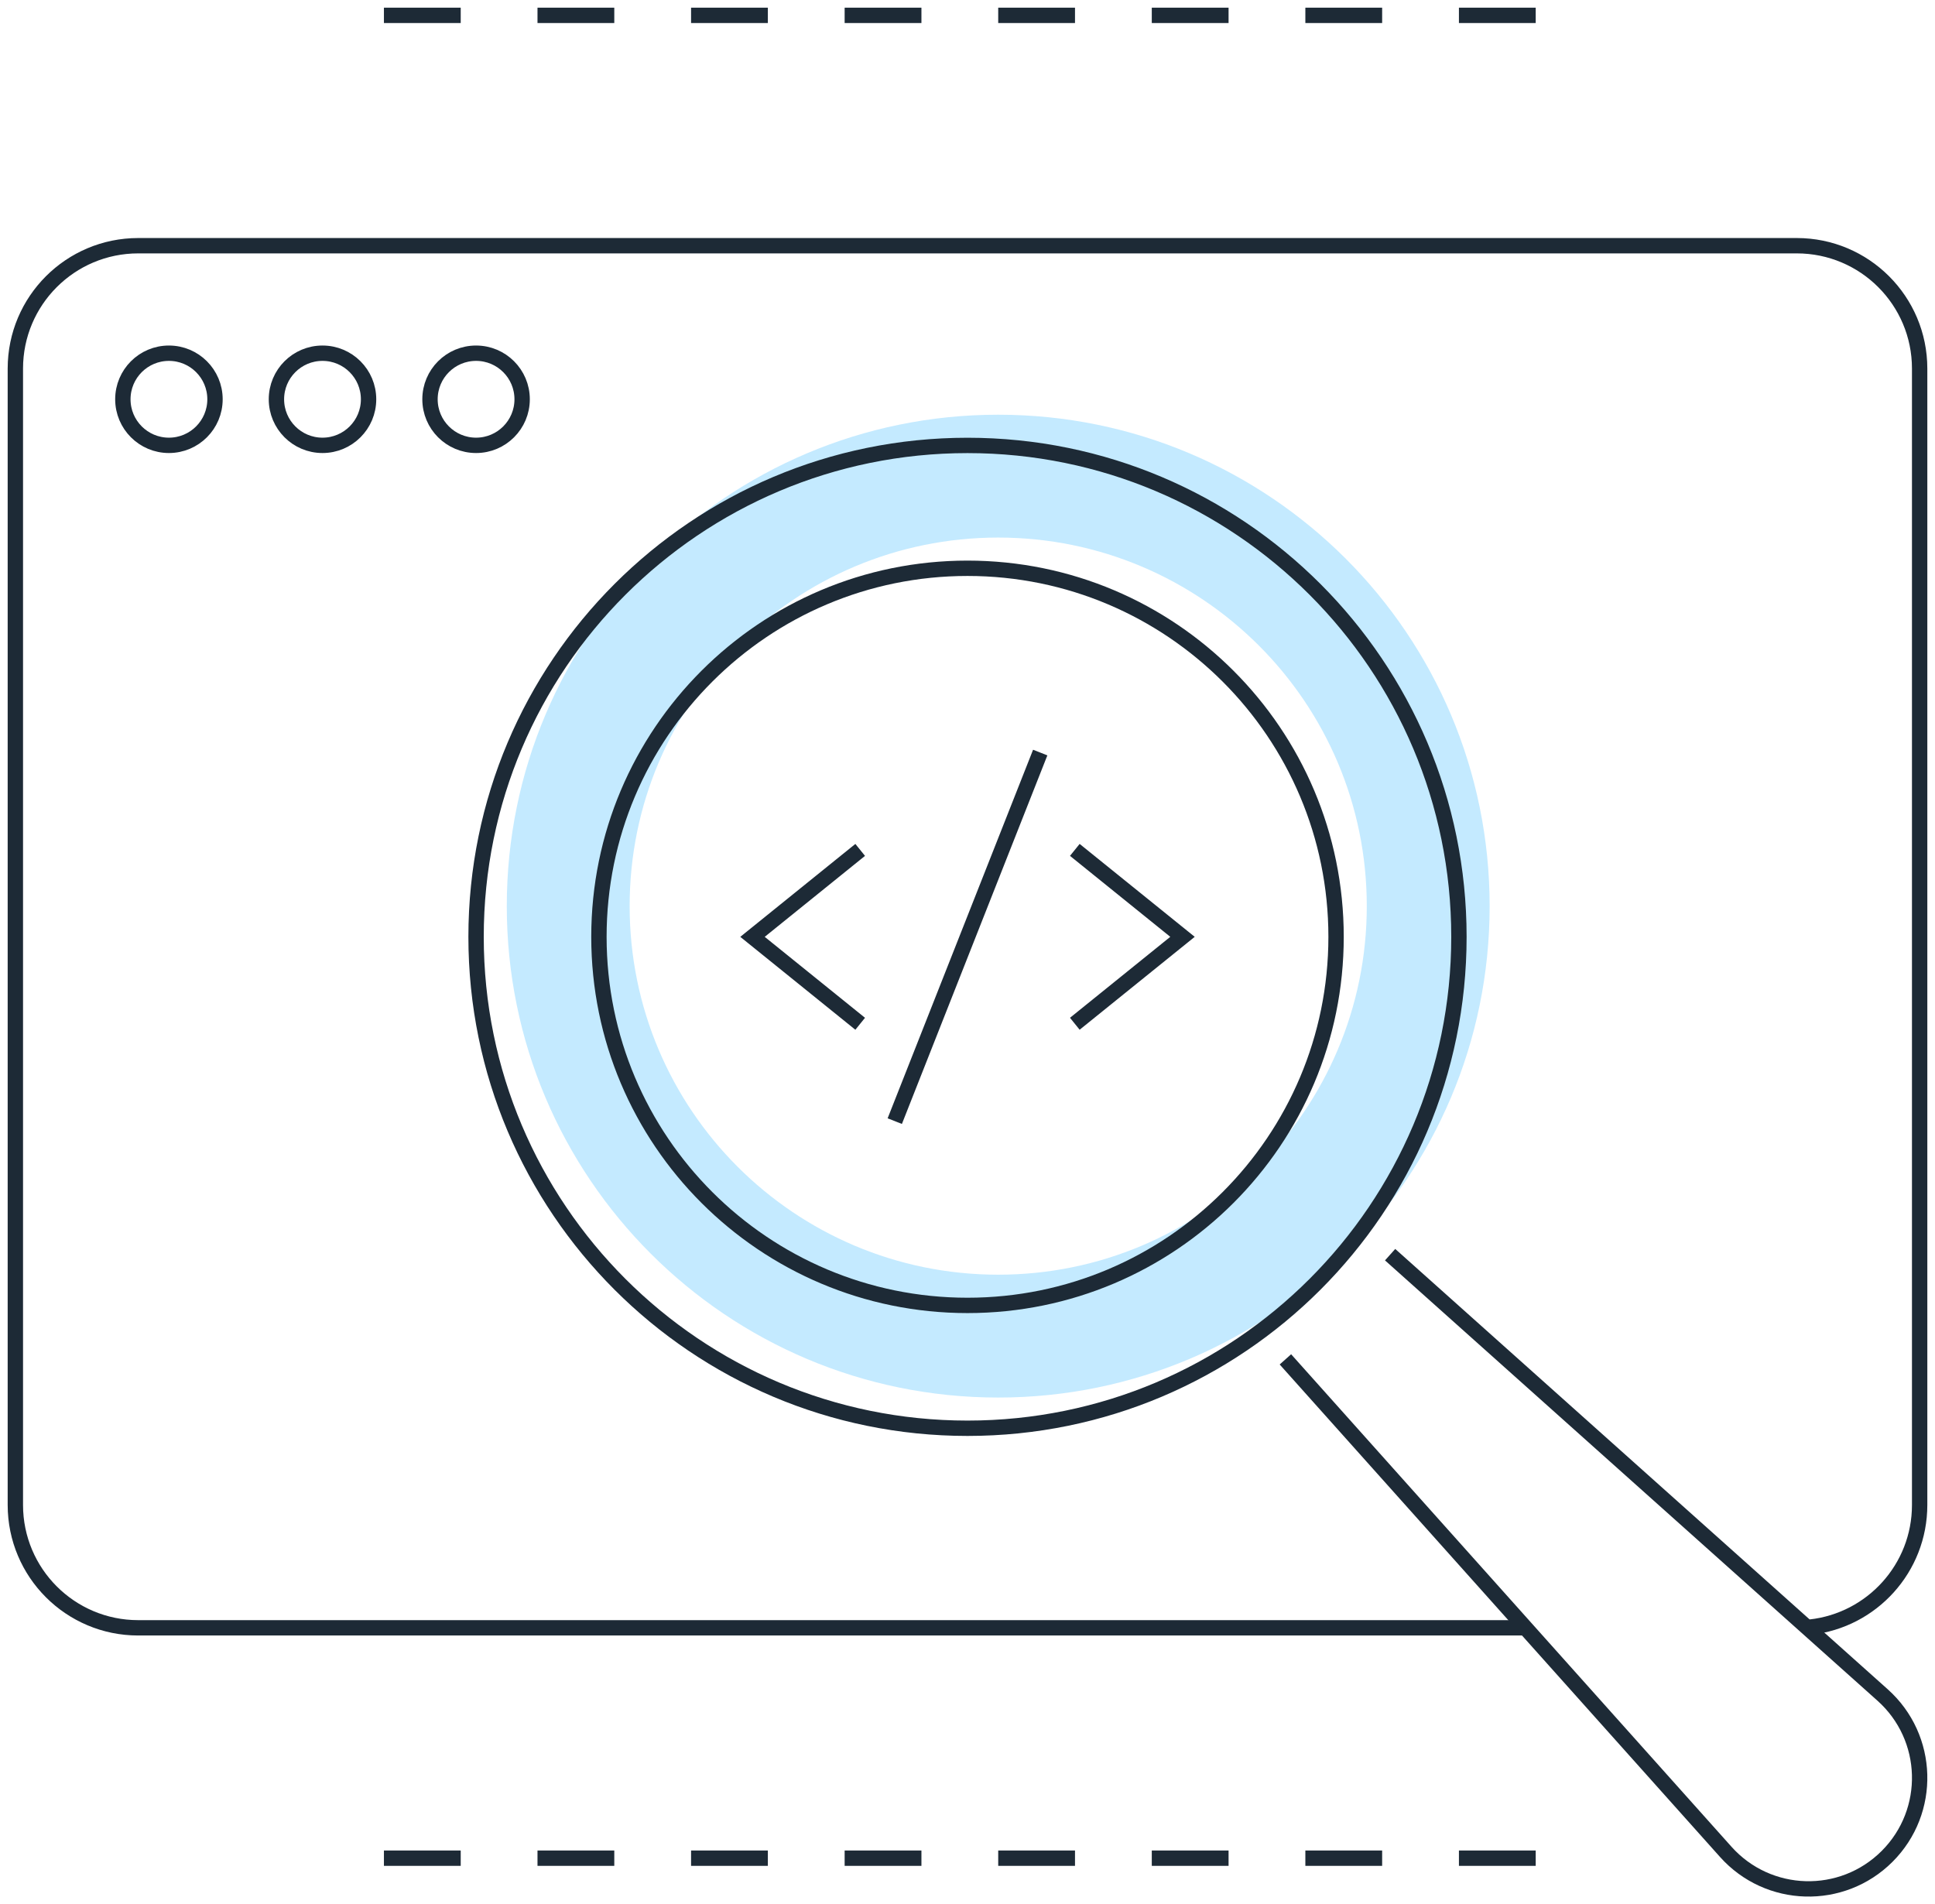
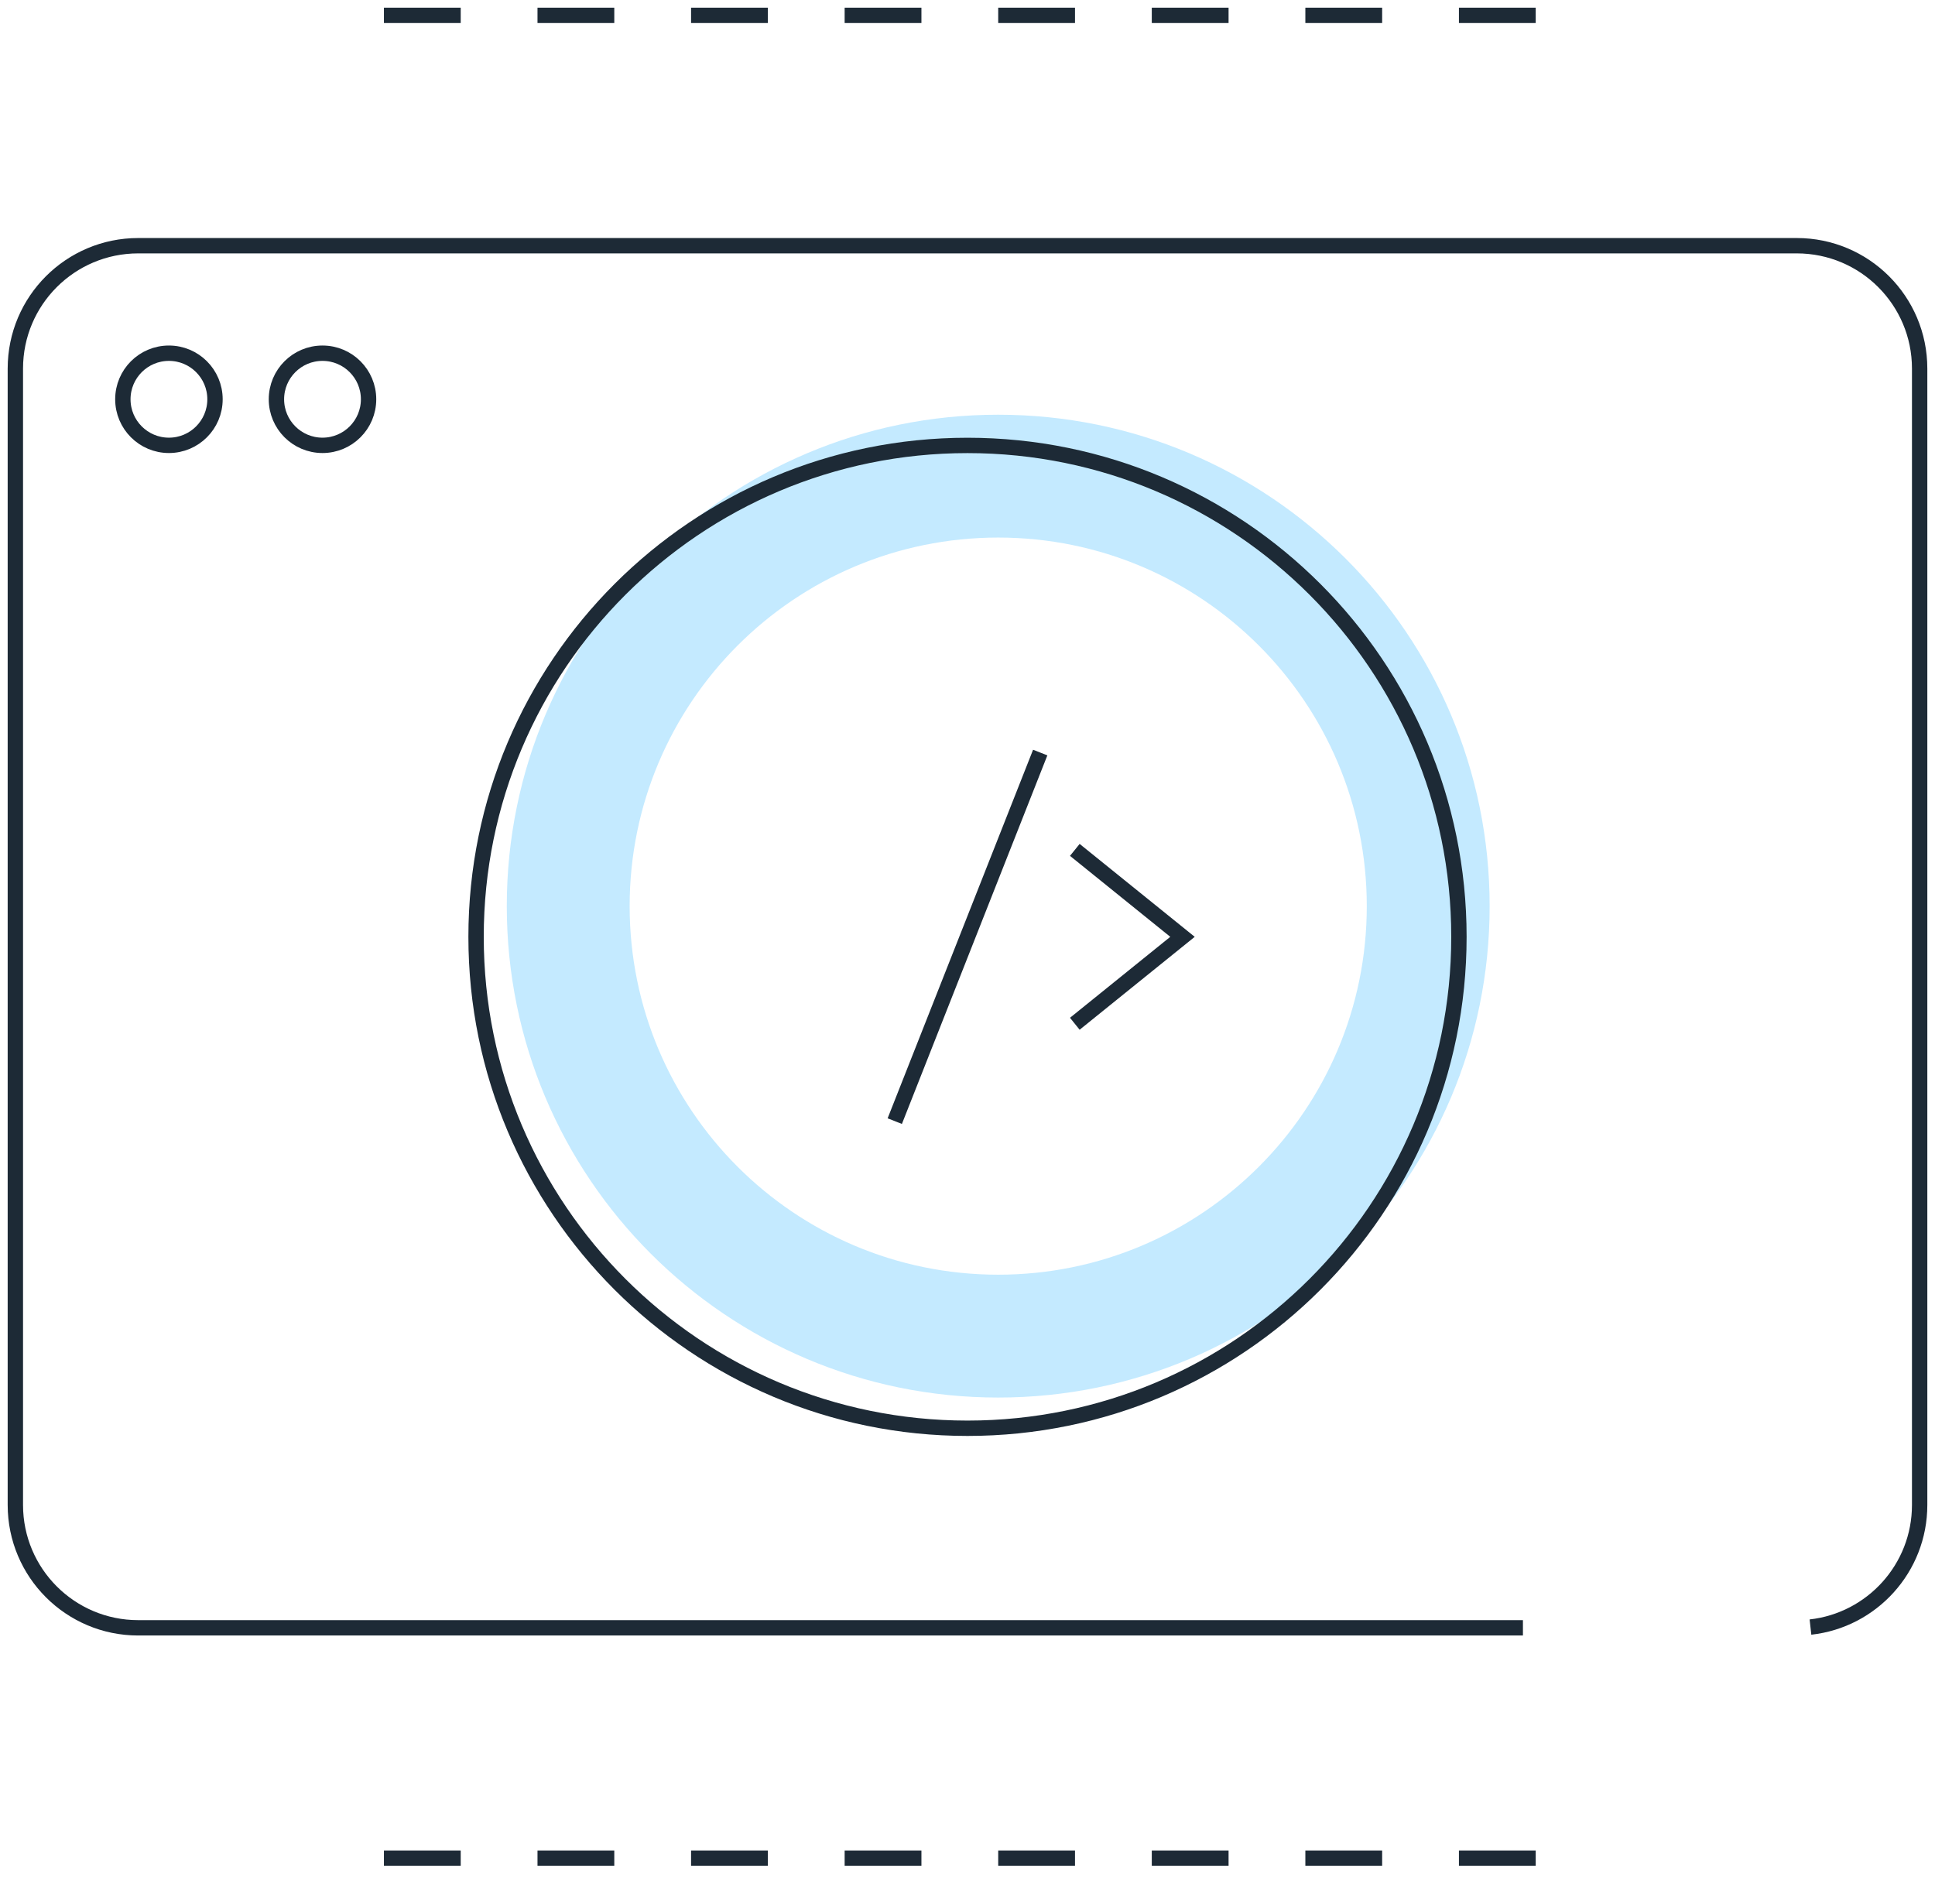
<svg xmlns="http://www.w3.org/2000/svg" width="126" height="124" viewBox="0 0 126 124" fill="none">
  <path d="M11 29C12.657 29 14 27.657 14 26C14 24.343 12.657 23 11 23C9.343 23 8 24.343 8 26C8 27.657 9.343 29 11 29Z" stroke="#1D2A36" stroke-miterlimit="10" />
  <path d="M21 29C22.657 29 24 27.657 24 26C24 24.343 22.657 23 21 23C19.343 23 18 24.343 18 26C18 27.657 19.343 29 21 29Z" stroke="#1D2A36" stroke-miterlimit="10" />
-   <path d="M31 29C32.657 29 34 27.657 34 26C34 24.343 32.657 23 31 23C29.343 23 28 24.343 28 26C28 27.657 29.343 29 31 29Z" stroke="#1D2A36" stroke-miterlimit="10" />
  <path d="M65 27.005C47.327 27.005 33 41.332 33 59.005C33 76.678 47.327 91.005 65 91.005C82.673 91.005 97 76.678 97 59.005C97 41.332 82.673 27.005 65 27.005ZM65 83.005C51.745 83.005 41 72.26 41 59.005C41 45.75 51.745 35.005 65 35.005C78.255 35.005 89 45.75 89 59.005C89 72.26 78.255 83.005 65 83.005Z" fill="#C4EAFF" />
  <path d="M63 93.005C80.673 93.005 95 78.678 95 61.005C95 43.332 80.673 29.005 63 29.005C45.327 29.005 31 43.332 31 61.005C31 78.678 45.327 93.005 63 93.005Z" stroke="#1D2A36" stroke-miterlimit="10" />
-   <path d="M63 85.005C76.255 85.005 87 74.26 87 61.005C87 47.75 76.255 37.005 63 37.005C49.745 37.005 39 47.75 39 61.005C39 74.26 49.745 85.005 63 85.005Z" stroke="#1D2A36" stroke-miterlimit="10" />
-   <path d="M83.701 88.519L112.374 120.588C115.143 123.685 119.944 123.819 122.882 120.882C125.819 117.945 125.685 113.143 122.588 110.374L90.519 81.701" stroke="#1D2A36" stroke-miterlimit="10" />
  <path d="M58.264 73.005L67.735 49.005" stroke="#1D2A36" stroke-miterlimit="10" />
-   <path d="M56.012 66.666L49 61.005L56.012 55.344" stroke="#1D2A36" stroke-miterlimit="10" />
  <path d="M69.988 55.343L77 61.004L69.988 66.665" stroke="#1D2A36" stroke-miterlimit="10" />
  <path d="M99.168 106H9C4.582 106 1 102.418 1 98V24C1 19.582 4.582 16 9 16H117C121.418 16 125 19.582 125 24V98C125 102.117 121.89 105.508 117.891 105.951" stroke="#1D2A36" stroke-miterlimit="10" />
  <path d="M25 1H100" stroke="#1D2A36" stroke-miterlimit="10" stroke-dasharray="5 5" />
  <path d="M25 121H100" stroke="#1D2A36" stroke-miterlimit="10" stroke-dasharray="5 5" />
</svg>